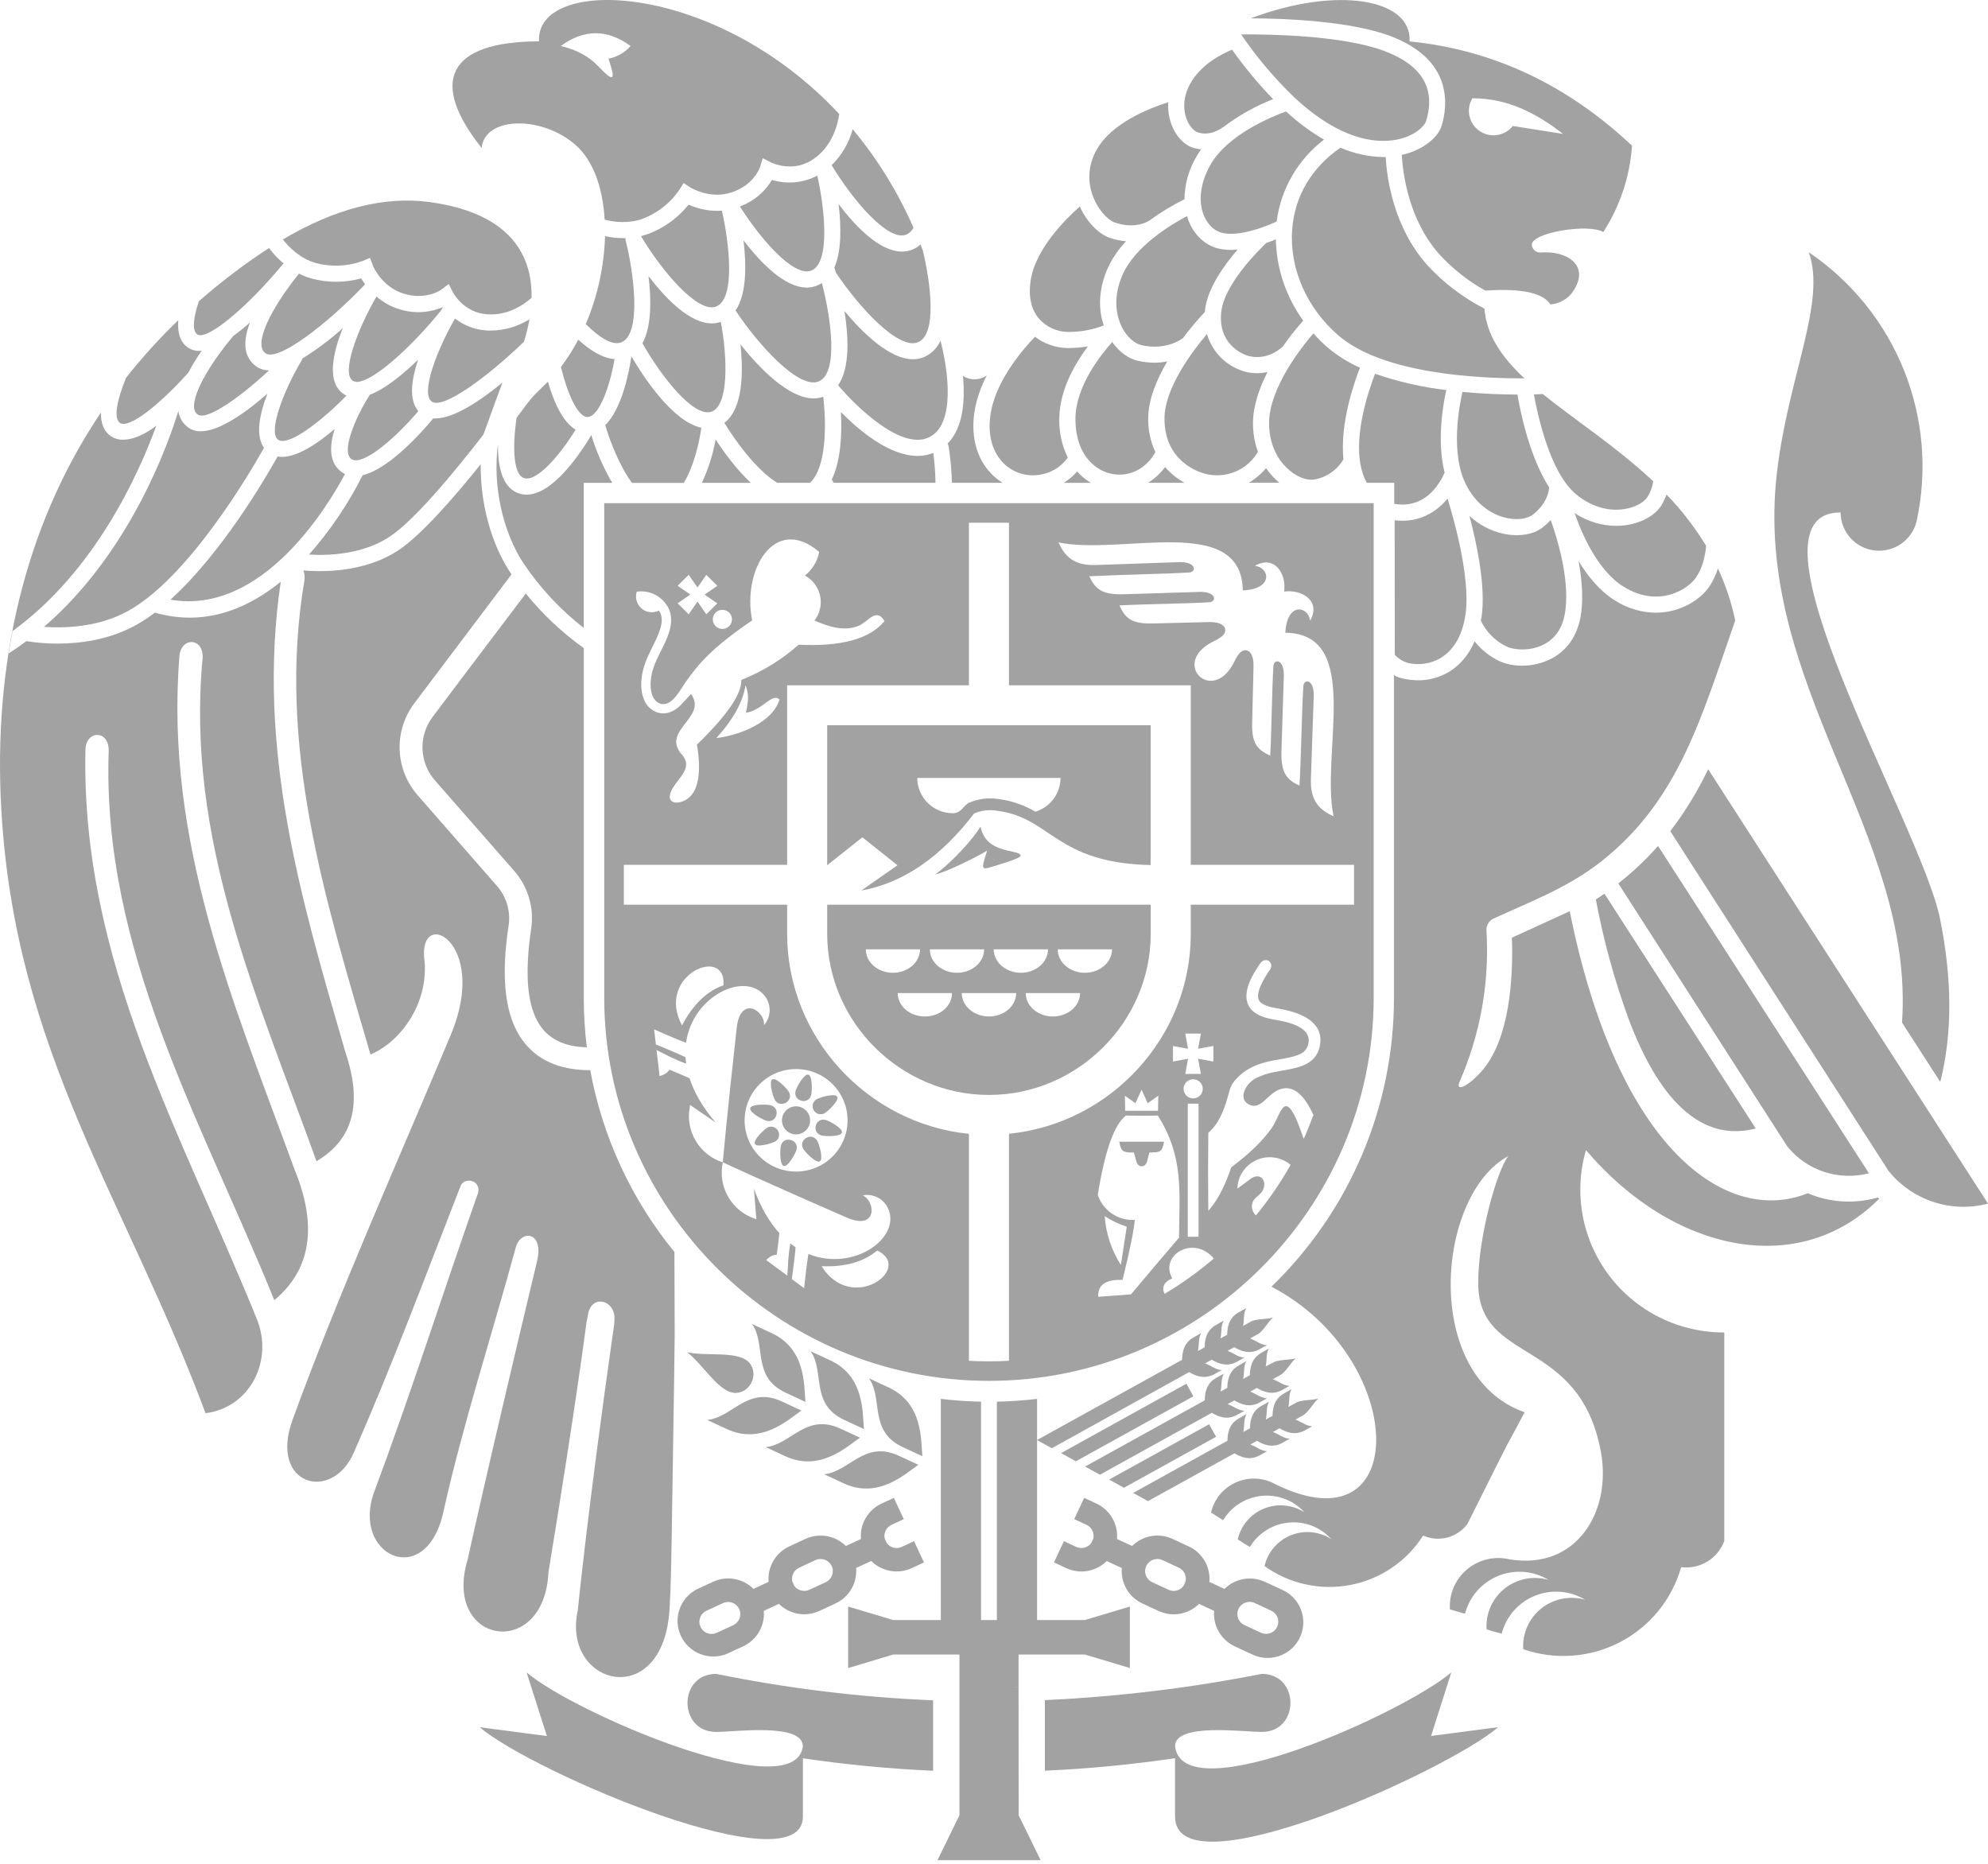
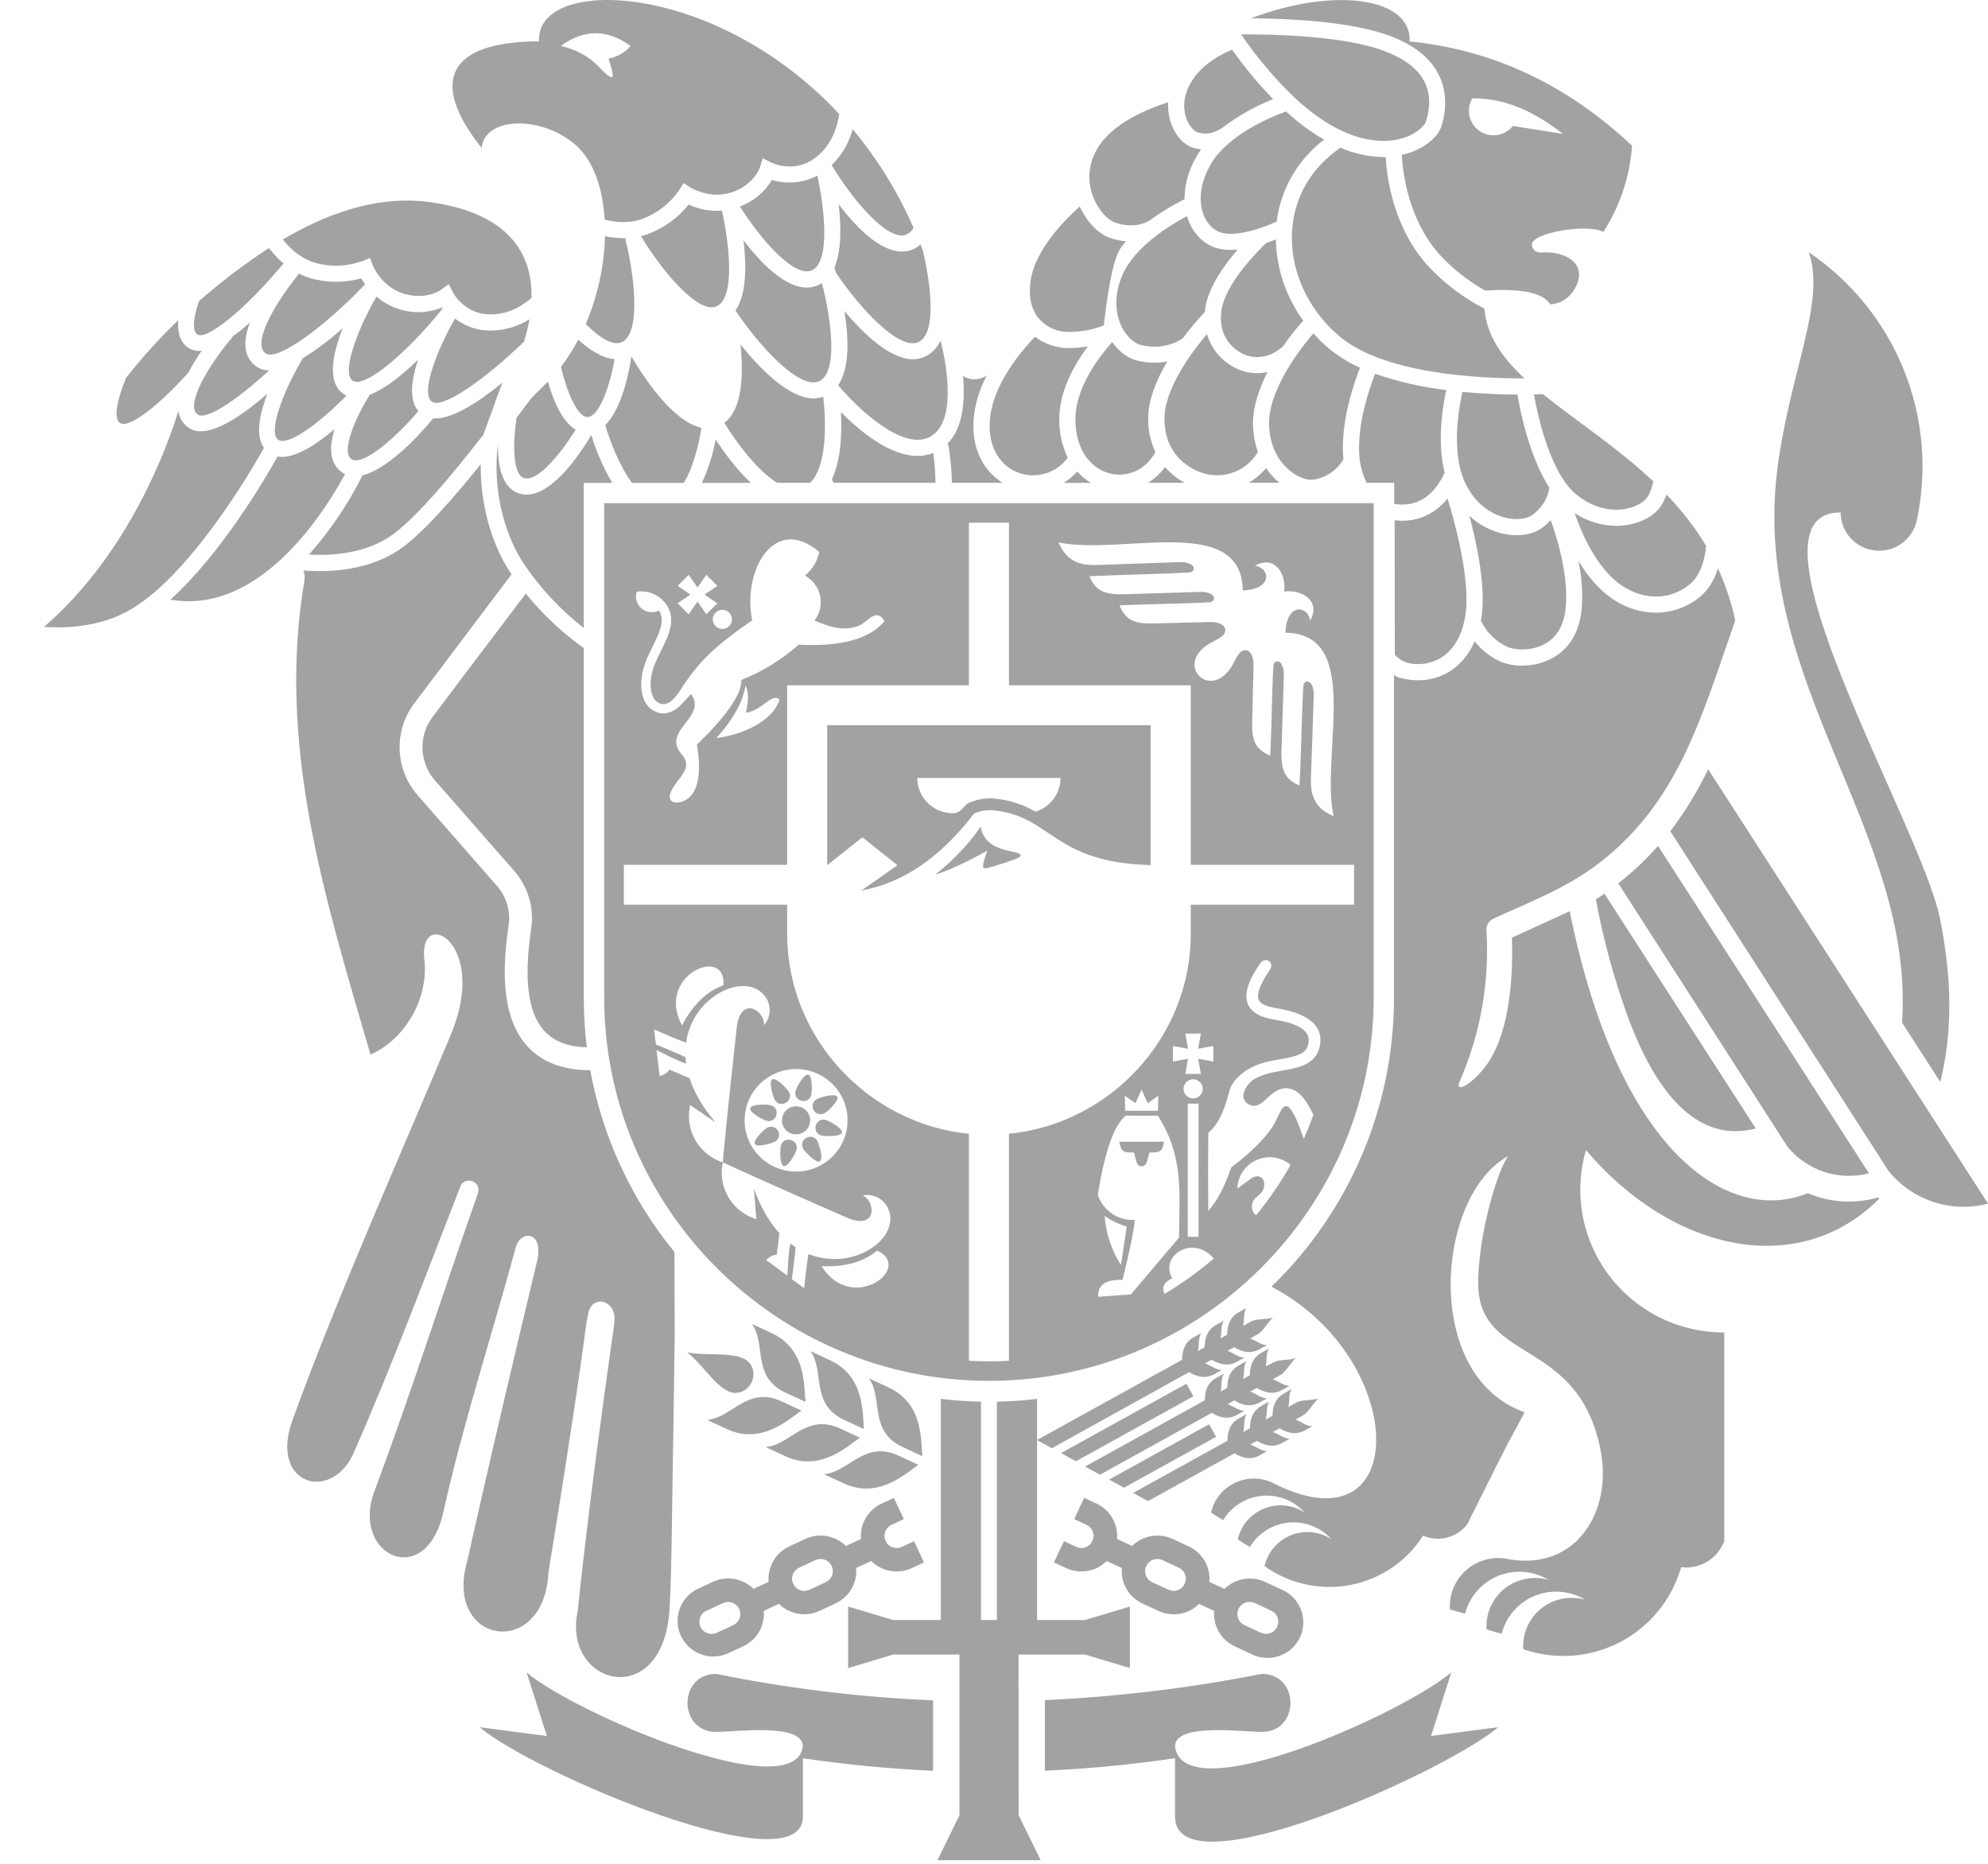
<svg xmlns="http://www.w3.org/2000/svg" width="96" height="90" viewBox="0 0 96 90" fill="none">
  <g id="Logo">
    <path id="Vector" d="M5.797 20.425C6.248 20.721 7.771 19.473 9.094 17.995C9.288 17.628 9.505 17.272 9.743 16.931C9.701 16.931 9.66 16.945 9.619 16.945C9.435 16.949 9.253 16.898 9.098 16.798C8.681 16.525 8.566 16.037 8.608 15.47C8.614 15.465 8.617 15.459 8.619 15.451C7.697 16.338 6.838 17.287 6.048 18.292C6.059 18.288 6.068 18.281 6.076 18.272C5.65 19.312 5.47 20.21 5.797 20.425Z" fill="#A3A2A2" />
    <path id="Vector_2" d="M11.239 16.243C11.231 16.261 11.221 16.279 11.209 16.296C10.442 17.186 9.268 18.903 9.377 19.721C9.382 19.781 9.4 19.84 9.431 19.892C9.462 19.944 9.505 19.988 9.555 20.022C9.985 20.31 11.536 19.236 12.995 17.884C12.784 17.887 12.578 17.827 12.402 17.713C12.252 17.613 12.126 17.482 12.033 17.328C11.94 17.175 11.881 17.003 11.861 16.825C11.812 16.451 11.902 16.017 12.069 15.572C11.804 15.81 11.527 16.034 11.239 16.243Z" fill="#A3A2A2" />
    <path id="Vector_3" d="M8.612 19.847C8.138 21.404 6.284 26.688 2.124 30.271C3.095 30.339 4.713 30.299 6.14 29.527C9.088 27.934 12.088 22.801 12.748 21.627C12.319 21.026 12.54 19.975 12.913 19.011C11.871 19.92 10.601 20.826 9.694 20.826C9.49 20.832 9.29 20.775 9.12 20.664C8.982 20.572 8.866 20.451 8.778 20.31C8.69 20.169 8.634 20.012 8.612 19.847Z" fill="#A3A2A2" />
    <path id="Vector_4" d="M9.531 16.151C9.992 16.453 11.923 14.861 13.691 12.721C13.43 12.502 13.197 12.254 12.995 11.981C12.995 11.981 12.995 11.981 12.995 11.975C12.802 12.099 12.607 12.228 12.412 12.363C11.418 13.045 10.466 13.787 9.562 14.583C9.575 14.578 9.587 14.57 9.598 14.561C9.335 15.348 9.266 15.976 9.531 16.151Z" fill="#A3A2A2" />
    <path id="Vector_5" d="M16.659 22.89C16.619 22.872 16.581 22.851 16.544 22.827C15.866 22.38 15.903 21.532 16.161 20.714C15.327 21.427 14.368 22.063 13.606 22.063C13.539 22.063 13.472 22.056 13.405 22.044C12.813 23.104 10.695 26.73 8.228 28.957C12.643 29.726 15.817 24.472 16.659 22.89Z" fill="#A3A2A2" />
    <path id="Vector_6" d="M14.605 17.31C14.598 17.33 14.59 17.348 14.581 17.366C14.578 17.377 14.575 17.388 14.57 17.398C13.621 18.99 12.941 20.913 13.439 21.239C13.906 21.55 15.404 20.455 16.731 19.104C16.686 19.084 16.644 19.06 16.604 19.033C15.762 18.478 16.063 17.076 16.552 15.844C15.949 16.39 15.297 16.881 14.605 17.31Z" fill="#A3A2A2" />
-     <path id="Vector_7" d="M14.219 56.461C11.274 48.403 7.955 40.685 8.662 31.714C8.717 30.746 9.844 30.768 9.784 31.778C8.962 40.496 12.408 48.11 15.283 56.072C17.047 55.034 17.521 53.303 16.685 50.828C14.526 43.384 12.37 36.154 13.558 28.09C12.329 29.087 10.848 29.826 9.161 29.826C8.592 29.823 8.027 29.741 7.481 29.582C7.175 29.816 6.852 30.027 6.515 30.212C5.227 30.909 3.831 31.078 2.779 31.078C2.275 31.079 1.772 31.039 1.275 30.959C1 31.167 0.713 31.364 0.418 31.553C0.475 31.192 0.538 30.831 0.608 30.471C4.596 27.584 6.711 22.858 7.547 20.558C7.026 20.953 6.469 21.233 5.925 21.233C5.728 21.236 5.535 21.181 5.37 21.074C5.003 20.832 4.87 20.42 4.872 19.932C4.877 19.925 4.879 19.917 4.88 19.908C1.093 25.541 -0.323 32.232 0.061 39.058C0.719 50.786 6.05 57.849 9.926 68.243C12.107 67.96 13.229 65.658 12.385 63.65C8.708 54.589 3.917 46.399 4.125 36.232C4.125 35.263 5.25 35.22 5.25 36.232C4.902 45.915 9.731 54.125 13.247 62.783C15.02 61.303 15.345 59.196 14.219 56.461Z" fill="#A3A2A2" />
    <path id="Vector_8" d="M15.028 13.445C14.824 13.387 14.626 13.309 14.437 13.213C13.614 14.22 12.52 15.889 12.632 16.72C12.637 16.789 12.658 16.857 12.694 16.917C12.729 16.977 12.777 17.028 12.835 17.067C13.43 17.464 15.792 15.662 17.629 13.729C17.555 13.625 17.492 13.528 17.442 13.443C16.652 13.661 15.818 13.662 15.028 13.445Z" fill="#A3A2A2" />
    <path id="Vector_9" d="M17.86 19.061C17.143 20.182 16.458 21.835 16.977 22.174C17.048 22.218 17.132 22.236 17.215 22.226C17.229 22.225 17.242 22.225 17.255 22.226C17.911 22.144 19.169 21.069 20.2 19.851C19.732 19.303 19.868 18.327 20.189 17.369C19.451 18.086 18.61 18.773 17.86 19.061Z" fill="#A3A2A2" />
    <path id="Vector_10" d="M19.263 14.924C18.863 14.8 18.495 14.594 18.18 14.319C17.306 15.821 16.451 18.004 17.039 18.391C17.098 18.42 17.162 18.437 17.228 18.441C17.293 18.445 17.359 18.435 17.421 18.413C17.461 18.393 17.505 18.38 17.549 18.374C18.431 18.049 20.014 16.574 21.277 15.018C21.277 15.018 21.285 15.018 21.286 15.009L21.39 14.827C20.717 15.118 19.96 15.153 19.263 14.924Z" fill="#A3A2A2" />
    <path id="Vector_11" d="M18.802 25.925C19.984 25.155 21.886 22.869 23.341 20.991C24.266 18.472 23.729 19.895 24.266 18.472C23.156 19.381 21.905 20.207 21.012 20.207C20.981 20.207 20.952 20.207 20.922 20.202C20.384 20.852 18.805 22.639 17.511 22.948C16.817 24.331 15.947 25.619 14.922 26.78C15.868 26.836 17.502 26.777 18.802 25.925Z" fill="#A3A2A2" />
    <path id="Vector_12" d="M23.474 15.955C22.926 15.919 22.403 15.718 21.972 15.38C21.11 16.88 20.28 19.012 20.862 19.4C21.401 19.755 23.468 18.268 25.3 16.504C25.412 16.148 25.502 15.786 25.568 15.418C25.008 15.769 24.362 15.957 23.701 15.961C23.625 15.961 23.549 15.961 23.474 15.955Z" fill="#A3A2A2" />
    <path id="Vector_13" d="M15.245 12.7C15.986 12.899 16.771 12.868 17.494 12.609L17.867 12.455L18.009 12.829C18.009 12.838 18.426 13.851 19.492 14.179C20.578 14.515 21.291 13.997 21.298 13.992L21.668 13.717L21.877 14.126C21.896 14.164 22.406 15.103 23.525 15.177C24.502 15.245 25.254 14.747 25.668 14.383C25.716 12.081 24.379 10.255 20.753 9.759C18.565 9.46 16.198 10.063 13.65 11.567H13.661C13.934 11.915 14.471 12.478 15.245 12.7Z" fill="#A3A2A2" />
    <path id="Vector_14" d="M24.943 20.177C24.759 21.449 24.758 22.857 25.278 23.076C25.897 23.336 27.072 21.935 27.797 20.747C27.139 20.357 26.714 19.324 26.459 18.429C25.54 19.355 25.866 18.939 24.943 20.177Z" fill="#A3A2A2" />
    <path id="Vector_15" d="M25.494 46.35C25.436 47.406 25.494 48.788 26.18 49.657C26.712 50.333 27.52 50.553 28.337 50.573C28.241 49.788 28.192 48.997 28.191 48.206V31.297C27.142 30.548 26.2 29.661 25.39 28.661C24.393 29.975 23.398 31.292 22.403 32.611L22.371 32.653L20.903 34.603C20.558 35.053 20.381 35.607 20.402 36.172C20.423 36.737 20.64 37.277 21.016 37.7C22.28 39.142 23.542 40.583 24.804 42.023C25.148 42.407 25.401 42.861 25.547 43.355C25.693 43.847 25.726 44.367 25.646 44.874C25.575 45.364 25.517 45.853 25.494 46.35Z" fill="#A3A2A2" />
    <path id="Vector_16" d="M27.081 17.727L27.087 17.719C27.37 18.9 27.869 20.127 28.364 20.135H28.37C28.937 20.135 29.458 18.616 29.678 17.34C29.093 17.298 28.488 16.916 27.928 16.406C27.929 16.401 27.929 16.396 27.928 16.392C27.685 16.86 27.402 17.307 27.081 17.727Z" fill="#A3A2A2" />
    <path id="Vector_17" d="M28.554 21.007C28.087 21.798 26.732 23.885 25.427 23.885C25.271 23.885 25.117 23.854 24.974 23.794C24.227 23.483 24.036 22.469 24.046 21.447C23.779 23.467 24.285 25.689 25.278 27.199C26.076 28.388 27.058 29.442 28.189 30.323V23.316H29.564C29.138 22.588 28.799 21.813 28.554 21.007Z" fill="#A3A2A2" />
    <path id="Vector_18" d="M30.207 11.624C30.204 11.598 30.204 11.571 30.207 11.545C30.207 11.53 30.207 11.514 30.207 11.499C30.171 11.499 30.131 11.499 30.094 11.499C29.801 11.498 29.509 11.467 29.223 11.405C29.222 11.398 29.221 11.391 29.217 11.385C29.177 12.857 28.859 14.31 28.279 15.665C28.284 15.662 28.288 15.658 28.291 15.652C28.934 16.294 29.561 16.698 29.995 16.534C31.015 16.149 30.587 13.072 30.219 11.643C30.214 11.637 30.21 11.631 30.207 11.624Z" fill="#A3A2A2" />
    <path id="Vector_19" d="M26.484 75.929C27.846 67.626 28.316 63.889 28.316 63.889C28.353 63.715 28.377 63.558 28.405 63.425C28.596 62.512 29.651 62.765 29.673 63.624C29.674 63.852 29.652 64.08 29.608 64.305C28.358 73.087 27.902 77.76 27.902 77.76C27.096 81.413 32.059 82.698 32.335 77.656C32.392 76.612 32.413 75.606 32.431 74.56C32.535 68.31 32.581 64.484 32.581 64.484L32.568 60.456C30.491 57.918 29.093 54.898 28.503 51.678C27.285 51.678 26.106 51.349 25.312 50.339C24.147 48.857 24.297 46.493 24.556 44.723C24.613 44.372 24.591 44.012 24.49 43.671C24.389 43.329 24.212 43.015 23.972 42.751L20.186 38.421C19.643 37.809 19.329 37.028 19.299 36.212C19.269 35.395 19.524 34.594 20.02 33.944L24.703 27.734C24.677 27.698 24.651 27.662 24.628 27.624C23.719 26.244 23.191 24.314 23.214 22.417C21.859 24.105 20.296 25.879 19.23 26.578C17.979 27.398 16.495 27.579 15.43 27.579C15.131 27.579 14.871 27.565 14.655 27.546H14.649C14.71 27.701 14.727 27.869 14.7 28.033C13.353 35.984 15.697 43.401 17.89 50.921C18.913 50.494 19.889 49.446 20.305 48.136C20.481 47.587 20.549 47.01 20.505 46.437C20.103 43.685 23.683 45.426 21.761 49.989C19.191 56.131 16.409 62.31 14.128 68.557C12.975 71.72 16.014 72.571 17.075 70.165C18.935 65.945 20.534 61.636 22.214 57.34C22.352 56.787 23.261 56.965 23.081 57.618C21.413 62.347 19.827 67.339 18.078 72.019C16.922 75.106 20.566 76.838 21.413 73.002C22.322 68.88 23.779 64.388 24.906 60.236C25.143 59.364 26.282 59.447 25.933 60.904C23.514 71.013 22.585 75.299 22.585 75.299C21.338 79.416 26.282 80.206 26.484 75.929Z" fill="#A3A2A2" />
    <path id="Vector_20" d="M29.227 20.529C29.424 21.211 29.892 22.47 30.518 23.32H33.019C33.511 22.514 33.773 21.342 33.867 20.656C32.487 20.357 31.093 18.238 30.49 17.211C30.392 17.876 30.055 19.718 29.227 20.529Z" fill="#A3A2A2" />
-     <path id="Vector_21" d="M34.353 19.881C35.197 19.594 35.135 17.294 34.808 15.541C34.668 15.589 34.522 15.615 34.374 15.616C33.301 15.616 32.145 14.414 31.316 13.332C31.451 14.433 31.475 15.753 31.023 16.576C31.924 18.171 33.491 20.171 34.353 19.881Z" fill="#A3A2A2" />
    <path id="Vector_22" d="M33.252 9.882C32.741 10.521 32.066 11.01 31.298 11.298C31.185 11.338 31.07 11.373 30.953 11.402C31.927 13.035 33.677 15.145 34.576 14.804C35.537 14.441 35.209 11.69 34.861 10.174C34.309 10.21 33.756 10.11 33.252 9.882Z" fill="#A3A2A2" />
    <path id="Vector_23" d="M34.559 21.221C34.427 21.945 34.204 22.649 33.894 23.316H36.258C35.543 22.649 34.941 21.81 34.559 21.221Z" fill="#A3A2A2" />
    <path id="Vector_24" d="M33.183 65.299C33.982 65.909 34.746 67.319 35.569 67.26C36.237 67.214 36.62 66.398 36.226 65.858C35.74 65.19 34.167 65.515 33.183 65.299Z" fill="#A3A2A2" />
    <path id="Vector_25" d="M34.148 68.566L35.096 69.006C36.754 69.777 38.036 68.576 38.701 68.113L37.753 67.673C36.094 66.903 35.361 68.46 34.148 68.566Z" fill="#A3A2A2" />
    <path id="Vector_26" d="M37.263 64.374L36.316 63.934C37.015 64.926 36.287 66.488 37.946 67.255C38.259 67.401 38.579 67.547 38.894 67.695C38.823 66.893 38.922 65.144 37.263 64.374Z" fill="#A3A2A2" />
    <path id="Vector_27" d="M39.17 13.068C40.123 12.707 39.811 9.998 39.467 8.479C39.134 8.656 38.769 8.765 38.393 8.801C38.018 8.836 37.639 8.798 37.278 8.687C36.927 9.279 36.38 9.733 35.73 9.969C36.727 11.548 38.32 13.387 39.17 13.068Z" fill="#A3A2A2" />
    <path id="Vector_28" d="M39.54 18.415C40.514 18 40.115 15.291 39.689 13.668C39.612 13.719 39.529 13.761 39.442 13.796C39.289 13.855 39.126 13.886 38.962 13.887C37.888 13.887 36.73 12.685 35.902 11.604C36.046 12.772 36.064 14.189 35.519 14.995C36.636 16.676 38.592 18.825 39.54 18.415Z" fill="#A3A2A2" />
    <path id="Vector_29" d="M34.978 20.417C35.482 21.247 36.519 22.701 37.534 23.315H39.118C39.938 22.532 39.898 20.399 39.755 19.158C39.609 19.21 39.455 19.238 39.3 19.239C38.075 19.239 36.668 17.772 35.756 16.629C35.901 17.994 35.878 19.746 34.978 20.417Z" fill="#A3A2A2" />
    <path id="Vector_30" d="M27.814 7.018C28.66 7.769 29.114 9.094 29.199 10.617C29.2 10.614 29.2 10.61 29.199 10.607C29.636 10.72 30.332 10.814 31.028 10.566C31.747 10.294 32.364 9.81 32.8 9.179L33.008 8.84L33.343 9.057C33.352 9.057 34.281 9.642 35.34 9.287C36.417 8.924 36.695 8.088 36.695 8.08L36.832 7.641L37.243 7.848C37.282 7.868 38.248 8.331 39.197 7.738C40.224 7.097 40.467 5.936 40.525 5.507C34.516 -0.955 25.852 -1.177 26.03 1.997C21.623 2.005 20.704 3.942 23.259 7.145C23.405 5.61 26.183 5.565 27.814 7.018ZM30.45 2.221C30.174 2.539 29.798 2.755 29.384 2.834C29.737 3.895 29.668 4.018 28.873 3.183C28.427 2.716 27.83 2.396 27.081 2.221C28.204 1.399 29.327 1.399 30.45 2.221Z" fill="#A3A2A2" />
    <path id="Vector_31" d="M37.919 70.317C39.579 71.087 40.86 69.887 41.526 69.423L40.578 68.984C38.918 68.213 38.181 69.772 36.974 69.877C37.285 70.024 37.606 70.171 37.919 70.317Z" fill="#A3A2A2" />
    <path id="Vector_32" d="M40.772 68.568L41.719 69.007C41.649 68.203 41.747 66.454 40.088 65.686L39.142 65.247C39.839 66.236 39.112 67.798 40.772 68.568Z" fill="#A3A2A2" />
    <path id="Vector_33" d="M43.756 11.333C43.91 11.266 44.037 11.147 44.113 10.997C43.364 9.281 42.375 7.679 41.175 6.238C40.998 6.897 40.648 7.496 40.161 7.976C41.137 9.602 42.861 11.673 43.756 11.333Z" fill="#A3A2A2" />
    <path id="Vector_34" d="M40.739 71.628C42.398 72.398 43.68 71.198 44.345 70.734L43.398 70.294C41.74 69.524 41.001 71.082 39.793 71.188L40.739 71.628Z" fill="#A3A2A2" />
    <path id="Vector_35" d="M43.593 69.879L44.54 70.318C44.469 69.513 44.568 67.764 42.909 66.997L41.963 66.557C42.66 67.544 41.935 69.108 43.593 69.879Z" fill="#A3A2A2" />
    <path id="Vector_36" d="M43.553 12.148C42.48 12.148 41.324 10.946 40.496 9.859C40.62 10.887 40.65 12.105 40.288 12.932C40.296 12.945 40.303 12.958 40.309 12.971C40.321 13.012 40.343 13.083 40.369 13.171C41.49 14.848 43.399 16.926 44.336 16.524C45.246 16.132 44.955 13.741 44.566 12.104C44.529 12.001 44.49 11.904 44.452 11.804C44.208 12.028 43.888 12.15 43.556 12.148H43.553Z" fill="#A3A2A2" />
    <path id="Vector_37" d="M44.024 75.724L44.618 75.447L44.138 74.421L43.546 74.698C43.423 74.754 43.285 74.767 43.155 74.734C43.024 74.702 42.908 74.626 42.826 74.519L42.722 74.296C42.692 74.165 42.708 74.028 42.767 73.908C42.826 73.787 42.925 73.69 43.047 73.633L43.644 73.357L43.163 72.331L42.566 72.607C42.246 72.757 41.979 73.001 41.802 73.307C41.625 73.612 41.546 73.965 41.576 74.316L40.847 74.653C40.596 74.404 40.274 74.238 39.925 74.177C39.576 74.115 39.216 74.162 38.895 74.311L38.106 74.676C37.785 74.826 37.519 75.071 37.342 75.376C37.165 75.682 37.086 76.034 37.116 76.385L36.386 76.724C36.135 76.475 35.813 76.309 35.465 76.247C35.116 76.186 34.757 76.232 34.435 76.38L33.645 76.747C33.251 76.952 32.952 77.3 32.81 77.72C32.667 78.139 32.693 78.597 32.881 78.998C33.069 79.399 33.405 79.712 33.819 79.873C34.233 80.034 34.693 80.029 35.104 79.86L35.893 79.494C36.214 79.344 36.48 79.1 36.657 78.794C36.834 78.489 36.913 78.137 36.883 77.786L37.613 77.447C37.864 77.696 38.185 77.862 38.534 77.924C38.882 77.985 39.242 77.939 39.563 77.791L40.352 77.424C40.672 77.275 40.939 77.03 41.116 76.725C41.293 76.419 41.372 76.067 41.342 75.715L42.071 75.378C42.322 75.627 42.644 75.794 42.993 75.856C43.343 75.918 43.702 75.872 44.024 75.724ZM35.417 78.472L34.628 78.838C34.557 78.873 34.48 78.894 34.402 78.899C34.323 78.905 34.244 78.894 34.169 78.868C34.094 78.842 34.026 78.802 33.967 78.749C33.909 78.696 33.861 78.632 33.828 78.561C33.795 78.49 33.776 78.412 33.773 78.334C33.771 78.255 33.784 78.177 33.812 78.103C33.84 78.03 33.883 77.963 33.938 77.906C33.992 77.849 34.058 77.804 34.131 77.773L34.919 77.407C35.06 77.344 35.221 77.338 35.366 77.392C35.511 77.446 35.629 77.555 35.695 77.695C35.76 77.835 35.768 77.995 35.716 78.14C35.664 78.285 35.556 78.404 35.417 78.472ZM39.875 76.401L39.086 76.767C38.963 76.824 38.825 76.837 38.694 76.805C38.563 76.773 38.447 76.697 38.365 76.59L38.261 76.366C38.232 76.235 38.248 76.098 38.307 75.978C38.366 75.858 38.465 75.761 38.586 75.704L39.375 75.336C39.445 75.303 39.521 75.285 39.599 75.281C39.676 75.278 39.754 75.29 39.827 75.316C39.899 75.342 39.966 75.383 40.023 75.435C40.081 75.487 40.127 75.55 40.16 75.62C40.193 75.689 40.212 75.765 40.215 75.842C40.218 75.919 40.207 75.996 40.18 76.069C40.154 76.142 40.113 76.208 40.061 76.265C40.009 76.322 39.946 76.368 39.875 76.401Z" fill="#A3A2A2" />
    <path id="Vector_38" d="M34.583 83.632C35.508 83.632 38.74 83.185 38.769 84.312C38.437 87.303 27.758 82.739 25.429 80.758L26.409 83.83L23.163 83.404C25.76 85.609 38.772 91.139 38.772 87.718V84.904C40.856 85.212 42.953 85.413 45.058 85.507V82.106C41.537 81.959 38.034 81.532 34.583 80.829C32.738 80.829 32.738 83.632 34.583 83.632Z" fill="#A3A2A2" />
    <path id="Vector_39" d="M40.176 23.169C40.199 23.213 40.23 23.264 40.261 23.315H45.174C45.167 22.833 45.133 22.351 45.069 21.872C44.829 21.968 44.572 22.016 44.314 22.016C42.959 22.016 41.517 20.817 40.607 19.898C40.662 20.886 40.62 22.201 40.168 23.155C40.17 23.16 40.173 23.165 40.176 23.169Z" fill="#A3A2A2" />
    <path id="Vector_40" d="M44.091 17.348C42.965 17.348 41.684 16.103 40.777 15.019C40.979 16.265 41.05 17.764 40.473 18.605C41.376 19.672 43.532 21.759 44.864 21.117C46.17 20.487 45.776 17.826 45.415 16.446C45.265 16.796 44.989 17.078 44.64 17.235C44.467 17.31 44.28 17.348 44.091 17.348Z" fill="#A3A2A2" />
    <path id="Vector_41" d="M45.757 21.421C45.783 21.464 45.801 21.511 45.809 21.56C45.901 22.141 45.955 22.727 45.968 23.314H48.418C48.218 23.192 48.035 23.045 47.871 22.878C47.127 22.107 46.848 20.981 47.087 19.709C47.199 19.163 47.387 18.635 47.646 18.14V18.134C47.478 18.25 47.28 18.313 47.076 18.317C46.872 18.32 46.672 18.264 46.5 18.154C46.611 19.324 46.518 20.655 45.757 21.421Z" fill="#A3A2A2" />
    <path id="Vector_42" d="M50.19 22.927C50.463 22.89 50.726 22.797 50.962 22.654C51.198 22.511 51.402 22.322 51.562 22.097C51.268 21.492 51.128 20.825 51.155 20.153C51.178 18.83 51.901 17.575 52.531 16.728C52.206 16.781 51.878 16.807 51.548 16.807C50.98 16.796 50.43 16.605 49.978 16.262C49.437 16.823 48.154 18.291 47.858 19.855C47.666 20.873 47.872 21.758 48.438 22.346C48.661 22.576 48.937 22.749 49.242 22.85C49.547 22.952 49.872 22.978 50.19 22.927Z" fill="#A3A2A2" />
    <path id="Vector_43" d="M51.366 23.316H52.681C52.485 23.2 52.303 23.06 52.141 22.9C52.101 22.86 52.058 22.813 52.017 22.768C51.829 22.982 51.609 23.167 51.366 23.316Z" fill="#A3A2A2" />
-     <path id="Vector_44" d="M51.547 16.028C52.146 16.038 52.742 15.932 53.301 15.716C53.092 15.107 52.978 14.177 53.457 13.03C53.68 12.521 53.991 12.054 54.375 11.651C54.103 11.629 53.835 11.571 53.578 11.48C53.026 11.287 52.472 10.694 52.142 9.973C51.485 10.553 49.99 12.021 49.767 13.561C49.656 14.337 49.797 14.957 50.184 15.402C50.356 15.594 50.566 15.748 50.8 15.856C51.035 15.963 51.288 16.022 51.547 16.028Z" fill="#A3A2A2" />
+     <path id="Vector_44" d="M51.547 16.028C52.146 16.038 52.742 15.932 53.301 15.716C53.68 12.521 53.991 12.054 54.375 11.651C54.103 11.629 53.835 11.571 53.578 11.48C53.026 11.287 52.472 10.694 52.142 9.973C51.485 10.553 49.99 12.021 49.767 13.561C49.656 14.337 49.797 14.957 50.184 15.402C50.356 15.594 50.566 15.748 50.8 15.856C51.035 15.963 51.288 16.022 51.547 16.028Z" fill="#A3A2A2" />
    <path id="Vector_45" d="M49.186 81.471H48.972L49.186 81.466V79.895H52.387L54.562 80.546V77.578L52.387 78.228H50.08V67.549C49.44 67.626 48.793 67.671 48.139 67.685V78.228H47.374V67.685C46.718 67.671 46.071 67.626 45.432 67.549V78.228H43.13L40.956 77.578V80.549L43.13 79.895H46.331V87.658L45.271 89.825H50.252L49.191 87.658L49.186 81.471Z" fill="#A3A2A2" />
    <path id="Vector_46" d="M51.934 20.166C51.915 21.332 52.334 21.997 52.691 22.345C52.873 22.53 53.09 22.676 53.331 22.775C53.571 22.874 53.829 22.923 54.088 22.92C55.273 22.89 55.769 21.869 55.774 21.859C55.779 21.848 55.787 21.843 55.794 21.833C55.549 21.306 55.431 20.73 55.447 20.15C55.463 19.255 55.871 18.297 56.368 17.452C56.165 17.492 55.958 17.513 55.751 17.514C55.479 17.514 55.208 17.482 54.943 17.42C54.48 17.316 54.038 16.982 53.708 16.516C53.145 17.148 51.96 18.645 51.934 20.166Z" fill="#A3A2A2" />
    <path id="Vector_47" d="M56.26 22.553C56.037 22.858 55.757 23.117 55.434 23.315H57.205C56.847 23.119 56.527 22.861 56.26 22.553Z" fill="#A3A2A2" />
    <path id="Vector_48" d="M57.629 67.424L57.291 66.817L51.239 70.167L51.954 70.563L57.629 67.424Z" fill="#A3A2A2" />
    <path id="Vector_49" d="M53.838 10.745C54.805 11.085 55.442 10.687 55.468 10.67C55.477 10.665 55.487 10.661 55.496 10.658C56.032 10.263 56.602 9.915 57.199 9.62C57.206 8.906 57.4 8.205 57.761 7.588C57.834 7.458 57.915 7.333 58.002 7.211C57.855 7.198 57.711 7.167 57.571 7.12C57.154 6.973 56.777 6.561 56.572 6.019C56.444 5.673 56.391 5.305 56.414 4.938C55.508 5.222 53.681 5.935 52.964 7.221C52.764 7.562 52.644 7.943 52.613 8.337C52.581 8.73 52.64 9.126 52.785 9.494C53.038 10.16 53.507 10.629 53.838 10.745Z" fill="#A3A2A2" />
    <path id="Vector_50" d="M58.725 69.38L58.387 68.775L53.559 71.446L54.275 71.841L58.725 69.38Z" fill="#A3A2A2" />
    <path id="Vector_51" d="M57.408 10.692C57.375 10.607 57.347 10.521 57.323 10.434C56.538 10.849 54.773 11.905 54.181 13.328C53.685 14.518 53.972 15.393 54.181 15.809C54.412 16.257 54.772 16.585 55.119 16.666C56.328 16.948 57.104 16.341 57.111 16.335H57.119C57.449 15.89 57.805 15.464 58.185 15.06C58.185 15.027 58.185 14.996 58.191 14.963C58.31 13.925 59.106 12.811 59.766 12.05C59.653 12.06 59.542 12.067 59.431 12.067C59.199 12.07 58.968 12.04 58.745 11.978C58.159 11.802 57.671 11.335 57.408 10.692Z" fill="#A3A2A2" />
    <path id="Vector_52" d="M57.83 6.387C58.473 6.612 59.048 6.148 59.054 6.144H59.063C59.802 5.583 60.614 5.127 61.478 4.787C60.758 4.043 60.096 3.245 59.498 2.4C59.023 2.591 58.008 3.091 57.486 4.023C57.05 4.801 57.184 5.44 57.301 5.752C57.439 6.109 57.667 6.33 57.83 6.387Z" fill="#A3A2A2" />
    <path id="Vector_53" d="M60.745 21.819C60.586 21.379 60.506 20.915 60.506 20.448C60.506 19.611 60.811 18.739 61.208 17.963C61.045 18 60.879 18.019 60.711 18.021C60.545 18.021 60.38 18.004 60.217 17.971C59.76 17.862 59.34 17.634 59 17.31C58.661 16.986 58.413 16.578 58.284 16.128C57.546 17.003 56.257 18.734 56.233 20.166C56.2 22.206 57.817 22.85 58.443 22.926C58.894 22.993 59.355 22.923 59.765 22.725C60.176 22.528 60.517 22.212 60.745 21.819Z" fill="#A3A2A2" />
    <path id="Vector_54" d="M57.423 66.256C57.723 66.435 58.152 66.623 58.638 66.359L59.003 66.157C58.71 66.152 58.471 65.933 58.189 65.836L58.512 65.657C58.813 65.836 59.241 66.024 59.727 65.761L60.093 65.553C59.8 65.553 59.56 65.328 59.277 65.231L59.6 65.053C59.901 65.232 60.329 65.42 60.816 65.157L61.182 64.954C60.888 64.949 60.65 64.73 60.367 64.633L60.722 64.436L60.76 64.415C61.011 64.261 61.229 63.837 61.473 63.623C61.131 63.726 60.594 63.668 60.352 63.849L60.026 64.029C60.094 63.738 60.031 63.418 60.183 63.167L59.819 63.368C59.331 63.637 59.267 64.103 59.26 64.453L58.936 64.631C59.006 64.34 58.942 64.02 59.095 63.769L58.728 63.977C58.243 64.245 58.177 64.71 58.172 65.06L57.847 65.24C57.917 64.948 57.853 64.628 58.005 64.376L57.639 64.579C57.155 64.847 57.089 65.313 57.083 65.663L50.076 69.537L50.793 69.933L57.423 66.256Z" fill="#A3A2A2" />
    <path id="Vector_55" d="M61.138 22.604C60.903 22.886 60.621 23.125 60.304 23.31H61.776C61.532 23.105 61.317 22.867 61.138 22.604Z" fill="#A3A2A2" />
    <path id="Vector_56" d="M61.121 65.981C61.188 65.689 61.121 65.369 61.278 65.117L60.913 65.325C60.427 65.594 60.361 66.06 60.355 66.409L60.031 66.588C60.1 66.296 60.037 65.977 60.188 65.725L59.823 65.933C59.337 66.202 59.273 66.667 59.267 67.016L58.941 67.195C59.011 66.904 58.948 66.584 59.1 66.332L58.734 66.535C58.247 66.804 58.183 67.269 58.178 67.62L52.398 70.816L53.114 71.212L58.517 68.222C58.817 68.403 59.247 68.591 59.731 68.326L60.097 68.124C59.803 68.119 59.565 67.9 59.282 67.803L59.605 67.624C59.907 67.803 60.335 67.991 60.821 67.727L61.185 67.52C60.892 67.52 60.655 67.296 60.37 67.199L60.693 67.021C60.995 67.2 61.423 67.388 61.91 67.124L62.274 66.922C61.983 66.917 61.744 66.698 61.462 66.6L61.815 66.404C61.828 66.398 61.842 66.39 61.854 66.382C62.105 66.229 62.323 65.806 62.567 65.591C62.225 65.694 61.688 65.636 61.447 65.816L61.121 65.981Z" fill="#A3A2A2" />
    <path id="Vector_57" d="M60.371 17.208C61.243 17.385 61.856 16.82 61.959 16.718C62.257 16.285 62.583 15.872 62.934 15.482C62.102 14.34 61.64 12.971 61.611 11.56C61.474 11.616 61.318 11.674 61.149 11.732C60.836 12.031 59.132 13.691 58.976 15.047C58.798 16.553 59.923 17.118 60.371 17.208Z" fill="#A3A2A2" />
    <path id="Vector_58" d="M57.409 74.676L56.621 74.31C56.3 74.162 55.94 74.115 55.591 74.176C55.242 74.237 54.92 74.404 54.669 74.653L53.94 74.316C53.97 73.964 53.891 73.612 53.714 73.306C53.537 73.001 53.27 72.756 52.95 72.606L52.353 72.33L51.874 73.356L52.469 73.633C52.591 73.69 52.69 73.787 52.749 73.907C52.808 74.028 52.825 74.165 52.795 74.296L52.691 74.519C52.61 74.626 52.494 74.702 52.363 74.734C52.233 74.767 52.094 74.754 51.972 74.698L51.378 74.42L50.895 75.447L51.492 75.724C51.813 75.872 52.172 75.919 52.521 75.857C52.87 75.796 53.192 75.629 53.443 75.38L54.172 75.718C54.142 76.069 54.22 76.422 54.397 76.727C54.574 77.033 54.841 77.277 55.162 77.427L55.951 77.793C56.273 77.942 56.632 77.988 56.98 77.927C57.329 77.865 57.65 77.699 57.901 77.45L58.631 77.788C58.601 78.14 58.68 78.492 58.857 78.797C59.034 79.102 59.3 79.346 59.621 79.497L60.41 79.863C60.617 79.971 60.843 80.036 61.076 80.054C61.309 80.072 61.542 80.043 61.764 79.968C61.985 79.894 62.188 79.775 62.362 79.621C62.536 79.466 62.676 79.277 62.775 79.066C62.874 78.856 62.929 78.627 62.936 78.395C62.944 78.163 62.904 77.931 62.819 77.715C62.735 77.498 62.607 77.301 62.443 77.135C62.28 76.969 62.085 76.838 61.869 76.749L61.081 76.383C60.759 76.235 60.4 76.189 60.051 76.25C59.703 76.311 59.381 76.478 59.13 76.727L58.4 76.388C58.431 76.036 58.352 75.683 58.175 75.377C57.998 75.071 57.73 74.826 57.409 74.676ZM57.251 76.365L57.147 76.59C57.065 76.697 56.949 76.772 56.819 76.805C56.688 76.837 56.55 76.824 56.428 76.767L55.638 76.401C55.496 76.335 55.386 76.215 55.333 76.069C55.279 75.922 55.286 75.761 55.352 75.62C55.419 75.478 55.538 75.369 55.686 75.316C55.833 75.263 55.995 75.27 56.137 75.336L56.926 75.703C57.047 75.76 57.146 75.857 57.205 75.977C57.264 76.098 57.28 76.235 57.251 76.365ZM59.806 77.691C59.873 77.55 59.992 77.441 60.139 77.387C60.286 77.334 60.448 77.341 60.59 77.406L61.379 77.773C61.45 77.805 61.515 77.85 61.568 77.907C61.621 77.964 61.663 78.031 61.69 78.104C61.718 78.177 61.73 78.254 61.727 78.332C61.724 78.41 61.705 78.486 61.672 78.557C61.639 78.627 61.593 78.691 61.535 78.743C61.477 78.796 61.409 78.836 61.336 78.862C61.262 78.888 61.184 78.9 61.106 78.895C61.028 78.891 60.951 78.871 60.881 78.838L60.091 78.471C59.949 78.405 59.84 78.286 59.787 78.139C59.733 77.993 59.74 77.832 59.806 77.691Z" fill="#A3A2A2" />
    <path id="Vector_59" d="M58.445 7.97C57.964 8.827 57.851 9.712 58.132 10.4C58.307 10.822 58.611 11.127 58.966 11.23C59.477 11.379 60.196 11.23 60.806 11.029C61.093 10.934 61.375 10.823 61.65 10.697C61.749 9.92 62.002 9.17 62.395 8.491C62.788 7.812 63.312 7.218 63.937 6.743C63.277 6.357 62.661 5.9 62.101 5.381C61.426 5.626 59.267 6.501 58.445 7.97Z" fill="#A3A2A2" />
    <path id="Vector_60" d="M62.951 68.325C63.2 68.171 63.42 67.749 63.663 67.533C63.322 67.637 62.784 67.579 62.544 67.758L62.216 67.94C62.284 67.647 62.216 67.328 62.375 67.076L62.009 67.284C61.522 67.553 61.457 68.017 61.45 68.368L61.127 68.547C61.195 68.255 61.133 67.936 61.285 67.684C61.163 67.751 61.042 67.819 60.919 67.886C60.433 68.154 60.367 68.621 60.361 68.97L60.037 69.149C60.107 68.858 60.043 68.537 60.196 68.286L59.831 68.489C59.344 68.757 59.278 69.222 59.273 69.572L54.719 72.091L55.436 72.487L59.613 70.177C59.913 70.356 60.343 70.545 60.827 70.276C60.949 70.209 61.072 70.142 61.192 70.075C60.899 70.069 60.66 69.85 60.378 69.753L60.701 69.574C61.003 69.754 61.431 69.942 61.916 69.678L62.281 69.471C61.988 69.471 61.752 69.246 61.467 69.15L61.79 68.97C62.091 69.151 62.52 69.339 63.005 69.074L63.37 68.872C63.078 68.867 62.84 68.647 62.557 68.55L62.911 68.354L62.951 68.325Z" fill="#A3A2A2" />
    <path id="Vector_61" d="M64.133 16.798C63.88 16.581 63.643 16.347 63.423 16.098C63.006 16.578 61.275 18.679 61.283 20.444C61.291 21.713 61.909 22.416 62.276 22.719C62.75 23.113 63.206 23.2 63.447 23.158C63.743 23.11 64.024 22.997 64.271 22.827C64.518 22.657 64.724 22.435 64.874 22.177C64.702 20.459 65.376 18.511 65.673 17.756C65.117 17.51 64.599 17.187 64.133 16.798Z" fill="#A3A2A2" />
    <path id="Vector_62" d="M47.763 41.896C48.04 41.818 49.036 41.519 49.222 41.39C49.344 41.308 49.307 41.221 48.978 41.146C48.056 40.963 47.519 40.718 47.349 39.914C47.025 40.459 46.024 41.602 45.16 42.225C45.708 42.122 47.358 41.278 47.668 41.074C47.424 41.853 47.359 42.013 47.763 41.896Z" fill="#A3A2A2" />
    <path id="Vector_63" d="M43.339 41.781L41.591 43.004C43.606 42.64 45.422 41.399 47.04 39.281C47.38 39.135 47.756 39.088 48.122 39.147C50.778 39.472 50.944 41.672 55.565 41.772V35.02H39.945V41.781L41.643 40.432L43.339 41.781ZM51.212 37.566C51.211 37.931 51.092 38.286 50.874 38.58C50.656 38.873 50.35 39.089 49.999 39.196C49.447 38.868 48.831 38.658 48.192 38.581C47.718 38.509 47.233 38.573 46.795 38.765C46.519 38.895 46.427 39.27 46.005 39.27C45.551 39.268 45.117 39.088 44.797 38.769C44.476 38.45 44.295 38.018 44.293 37.566H51.212Z" fill="#A3A2A2" />
-     <path id="Vector_64" d="M55.568 45.095V43.687H39.945V45.095C39.945 49.35 43.484 52.873 47.756 52.873C52.028 52.873 55.568 49.349 55.568 45.095ZM50.843 49.084C50.119 49.084 49.532 48.579 49.532 47.954H52.155C52.159 48.579 51.572 49.084 50.843 49.084ZM53.699 45.843C53.699 46.466 53.112 46.974 52.389 46.974C51.666 46.974 51.077 46.467 51.077 45.843H53.699ZM50.608 45.843C50.608 46.466 50.021 46.974 49.298 46.974C48.575 46.974 47.986 46.467 47.986 45.843H50.608ZM41.805 45.843H44.427C44.427 46.466 43.84 46.974 43.117 46.974C42.393 46.974 41.809 46.467 41.809 45.843H41.805ZM44.661 49.084C43.932 49.084 43.351 48.579 43.351 47.954H45.972C45.977 48.579 45.39 49.084 44.665 49.084H44.661ZM44.902 45.843H47.524C47.524 46.466 46.937 46.974 46.213 46.974C45.489 46.974 44.902 46.467 44.902 45.843ZM46.448 47.954H49.071C49.071 48.577 48.484 49.084 47.759 49.084C47.033 49.084 46.444 48.579 46.444 47.954H46.448Z" fill="#A3A2A2" />
    <path id="Vector_65" d="M36.228 53.51C36.171 53.718 36.839 54.075 37.016 54.121C37.514 54.255 37.716 53.506 37.216 53.372C37.04 53.326 36.282 53.302 36.228 53.51Z" fill="#A3A2A2" />
    <path id="Vector_66" d="M38.781 54.686C38.898 54.619 38.992 54.519 39.051 54.399C39.11 54.279 39.133 54.143 39.115 54.011C39.097 53.878 39.04 53.753 38.952 53.652C38.863 53.551 38.746 53.479 38.616 53.445C38.486 53.41 38.348 53.415 38.221 53.458C38.093 53.501 37.982 53.581 37.9 53.688C37.818 53.794 37.77 53.922 37.761 54.056C37.752 54.19 37.784 54.323 37.851 54.439C37.896 54.516 37.956 54.584 38.026 54.638C38.097 54.692 38.178 54.732 38.265 54.755C38.351 54.778 38.441 54.783 38.53 54.772C38.618 54.76 38.704 54.731 38.781 54.686Z" fill="#A3A2A2" />
    <path id="Vector_67" d="M38.092 52.722C38.001 52.564 37.481 52.015 37.296 52.122C37.112 52.229 37.326 52.952 37.417 53.11C37.676 53.556 38.352 53.168 38.092 52.722Z" fill="#A3A2A2" />
    <path id="Vector_68" d="M39.17 52.88C39.218 52.704 39.24 51.945 39.031 51.894C38.823 51.842 38.464 52.504 38.417 52.678C38.287 53.176 39.04 53.378 39.17 52.88Z" fill="#A3A2A2" />
    <path id="Vector_69" d="M66.335 48.179V24.298H29.178V48.179C29.178 58.357 37.536 66.68 47.756 66.68C57.976 66.68 66.335 58.357 66.335 48.179ZM53.032 62.62C53.006 62.043 53.398 61.771 54.208 61.805C54.561 60.37 54.757 59.404 54.798 58.907C54.409 58.93 54.022 58.824 53.699 58.606C53.376 58.388 53.135 58.07 53.012 57.701C53.347 55.594 53.798 54.317 54.367 53.869C54.882 53.883 55.396 53.883 55.911 53.869C57.171 55.861 56.953 57.536 56.934 59.766C56.473 60.301 55.7 61.213 54.614 62.503L53.032 62.62ZM53.344 58.723C53.673 58.944 54.032 59.115 54.41 59.233C54.223 60.468 54.129 61.086 54.128 61.086C53.674 60.375 53.405 59.563 53.344 58.723ZM54.32 52.911L54.831 53.272L55.127 52.617L55.421 53.272L55.935 52.911L55.92 53.638H54.334L54.32 52.911ZM57.238 49.91H57.992L57.856 50.643L58.594 50.508V51.26L57.856 51.125L57.992 51.859H57.238L57.371 51.125L56.642 51.26V50.508L57.371 50.643L57.238 49.91ZM57.617 53.039C57.526 53.039 57.436 53.012 57.36 52.961C57.284 52.91 57.225 52.838 57.19 52.754C57.155 52.67 57.146 52.577 57.164 52.488C57.181 52.398 57.226 52.316 57.291 52.252C57.355 52.187 57.438 52.144 57.528 52.126C57.617 52.108 57.711 52.117 57.795 52.152C57.88 52.188 57.952 52.247 58.003 52.323C58.053 52.398 58.08 52.488 58.08 52.579C58.08 52.639 58.068 52.699 58.045 52.755C58.022 52.811 57.987 52.862 57.944 52.904C57.901 52.947 57.85 52.981 57.794 53.004C57.738 53.027 57.678 53.039 57.617 53.039ZM57.878 53.294V59.721H57.357V53.294H57.878ZM56.234 62.481C56.088 62.147 56.214 61.897 56.609 61.73C55.969 60.624 57.633 59.6 58.613 60.773C57.87 61.41 57.074 61.981 56.233 62.481H56.234ZM60.651 58.69C60.583 58.63 60.53 58.556 60.496 58.472C60.462 58.389 60.449 58.298 60.456 58.208C60.494 57.779 60.889 57.781 61.022 57.378C61.156 56.975 60.837 56.596 60.384 56.931L59.752 57.396C59.76 57.103 59.85 56.818 60.014 56.574C60.177 56.33 60.406 56.137 60.675 56.017C60.944 55.897 61.241 55.855 61.532 55.896C61.824 55.937 62.098 56.059 62.323 56.248C61.838 57.109 61.278 57.926 60.65 58.69H60.651ZM63.751 50.412C63.583 51.562 62.443 51.581 61.538 51.769C61.213 51.826 60.898 51.933 60.606 52.087C60.159 52.338 59.773 53.041 60.294 53.325C60.877 53.644 61.187 52.835 61.778 52.612C62.48 52.346 63.008 52.93 63.425 53.843C63.234 54.352 63.077 54.735 62.956 54.993C62.873 54.776 62.74 54.358 62.579 54.006C61.981 52.7 61.815 53.888 61.425 54.45C60.993 55.073 60.337 55.712 59.458 56.366C59.145 57.297 58.775 57.998 58.349 58.467C58.334 57.211 58.334 55.956 58.349 54.7C58.845 54.285 59.102 53.618 59.276 53.014C59.417 52.495 59.438 52.318 59.901 51.901C60.318 51.534 60.828 51.344 61.419 51.22C61.836 51.134 62.67 51.057 62.983 50.768C63.102 50.652 63.175 50.498 63.191 50.333C63.301 49.56 62.117 49.334 61.561 49.24C61.144 49.169 60.647 49.044 60.377 48.689C59.883 48.037 60.473 47.074 60.855 46.522C61.107 46.158 61.569 46.476 61.317 46.84C61.121 47.125 60.547 47.981 60.825 48.352C60.986 48.559 61.41 48.646 61.659 48.688C61.884 48.725 62.108 48.774 62.328 48.834C63.089 49.048 63.882 49.495 63.75 50.412H63.751ZM60.014 28.511C61.521 28.444 61.311 27.397 60.596 27.324C61.541 26.78 62.126 27.69 62.012 28.565C62.891 28.45 63.804 29.034 63.263 29.975C63.189 29.263 62.138 29.052 62.071 30.553C65.823 30.603 63.759 36.365 64.398 39.417C63.721 39.115 63.266 38.671 63.303 37.621L63.44 33.607C63.463 32.82 62.996 32.764 62.939 33.108C62.866 34.272 62.835 36.394 62.754 37.934C62.077 37.633 61.848 37.261 61.883 36.211L61.995 32.636C62.017 31.848 61.551 31.792 61.494 32.138C61.42 33.301 61.412 35.068 61.34 36.488C60.664 36.186 60.43 35.852 60.469 34.801L60.532 32.196C60.555 31.409 60.155 31.242 59.868 31.528C59.763 31.656 59.674 31.798 59.605 31.949C58.563 34.081 56.466 32.006 58.615 30.963C58.766 30.894 58.908 30.805 59.038 30.701C59.325 30.415 59.157 30.015 58.366 30.039L55.751 30.104C54.696 30.14 54.359 29.908 54.058 29.234C55.483 29.162 57.257 29.154 58.424 29.08C58.771 29.024 58.715 28.561 57.924 28.582L54.334 28.693C53.281 28.731 52.906 28.5 52.604 27.827C54.149 27.749 56.281 27.716 57.45 27.643C57.797 27.586 57.739 27.124 56.949 27.144L52.918 27.284C51.863 27.32 51.418 26.869 51.116 26.193C54.178 26.831 59.965 24.771 60.014 28.511ZM35.21 29.583C35.275 29.647 35.319 29.729 35.337 29.819C35.355 29.908 35.346 30.001 35.311 30.085C35.276 30.169 35.217 30.241 35.141 30.292C35.064 30.343 34.975 30.37 34.883 30.37C34.792 30.37 34.702 30.343 34.626 30.292C34.55 30.241 34.491 30.169 34.456 30.085C34.421 30.001 34.412 29.908 34.429 29.819C34.447 29.729 34.492 29.647 34.556 29.583C34.599 29.54 34.65 29.506 34.706 29.483C34.763 29.46 34.823 29.448 34.883 29.448C34.944 29.448 35.004 29.46 35.06 29.483C35.116 29.506 35.167 29.54 35.21 29.583ZM32.723 28.288L33.257 27.757L33.683 28.37L34.107 27.757L34.64 28.288L34.024 28.712L34.64 29.135L34.107 29.663L33.683 29.049L33.257 29.663L32.723 29.132L33.339 28.709L32.723 28.288ZM30.758 28.57C31.053 28.529 31.355 28.578 31.622 28.711C31.889 28.844 32.109 29.055 32.253 29.315C32.363 29.511 32.417 29.732 32.41 29.956C32.399 30.832 31.658 31.667 31.472 32.544C31.405 32.874 31.379 33.27 31.509 33.591C31.54 33.683 31.592 33.767 31.661 33.836C31.73 33.904 31.814 33.956 31.907 33.986C32.45 34.127 32.845 33.314 33.106 32.941C33.768 31.999 34.431 31.248 36.323 29.957C35.83 27.57 37.383 24.802 39.56 26.653C39.471 27.101 39.228 27.505 38.872 27.794C39.058 27.895 39.22 28.035 39.346 28.205C39.472 28.374 39.56 28.569 39.604 28.775C39.647 28.981 39.645 29.195 39.598 29.4C39.551 29.606 39.459 29.799 39.33 29.966C40.027 30.265 40.59 30.42 41.123 30.317C41.597 30.226 41.671 30.087 42.02 29.836C42.238 29.68 42.486 29.599 42.713 29.991C42.01 30.852 40.627 31.233 38.565 31.132C37.75 31.856 36.814 32.432 35.799 32.834C35.822 33.508 35.107 34.55 33.654 35.958C33.869 37.182 33.753 38.175 33.213 38.563C32.718 38.918 32.027 38.809 32.503 38.028C32.821 37.509 33.472 37.036 32.92 36.428C31.905 35.264 34.193 34.644 33.368 33.511C33.216 33.675 33.064 33.836 32.915 34.003C32.633 34.314 32.222 34.533 31.792 34.418C31.631 34.371 31.483 34.287 31.361 34.173C31.239 34.058 31.146 33.916 31.09 33.759C30.925 33.352 30.942 32.876 31.03 32.455C31.1 32.151 31.205 31.856 31.342 31.576C31.551 31.116 31.948 30.462 31.955 29.952C31.961 29.786 31.914 29.621 31.821 29.483C31.686 29.551 31.535 29.577 31.385 29.559C31.235 29.541 31.095 29.48 30.98 29.382C30.866 29.285 30.783 29.156 30.741 29.011C30.701 28.867 30.703 28.714 30.749 28.571L30.758 28.57ZM37.642 33.78C37.304 34.902 35.682 35.512 34.591 35.64C35.406 34.744 35.876 33.894 36.002 33.088C36.167 33.51 36.148 33.828 36.019 34.418C36.814 34.309 37.279 33.43 37.642 33.78ZM39.673 61.142C40.812 61.19 41.707 60.937 42.358 60.385C44.145 61.225 41.138 63.481 39.673 61.142ZM39.038 60.552C38.954 61.071 38.889 61.655 38.83 62.204L38.238 61.767C38.305 61.256 38.374 60.748 38.419 60.226C38.334 60.17 38.249 60.11 38.165 60.044C38.045 60.713 38.06 61.096 38.021 61.601L36.999 60.846C37.179 60.667 37.348 60.583 37.506 60.592C37.556 60.261 37.599 59.911 37.636 59.546C37.162 59.027 36.738 58.322 36.406 57.395L36.525 58.881L36.415 58.836C35.876 58.644 35.426 58.264 35.148 57.766C34.87 57.268 34.784 56.686 34.905 56.13C34.36 55.955 33.897 55.59 33.603 55.101C33.309 54.613 33.203 54.034 33.306 53.474L33.322 53.356L34.556 54.201C33.913 53.451 33.513 52.734 33.299 52.066C32.962 51.915 32.637 51.776 32.324 51.651C32.255 51.789 32.097 51.893 31.852 51.962C31.792 51.45 31.748 51.103 31.704 50.705C32.166 50.928 32.493 51.13 33.135 51.361C33.118 51.257 33.109 51.153 33.103 51.049C32.626 50.827 32.151 50.634 31.672 50.435L31.587 49.708C32.094 49.93 32.64 50.169 33.129 50.354C33.45 48.051 36.021 46.88 36.945 48.111C37.097 48.314 37.175 48.563 37.166 48.816C37.157 49.069 37.061 49.311 36.894 49.503C36.958 48.813 35.754 48.026 35.575 49.639C35.092 53.96 34.904 56.127 34.904 56.127C34.904 56.127 36.884 57.048 40.882 58.793C42.375 59.443 42.291 58.012 41.661 57.723C41.911 57.675 42.169 57.713 42.394 57.832C42.618 57.951 42.795 58.143 42.895 58.376C43.506 59.795 41.202 61.427 39.038 60.552ZM34.935 47.578C34.129 47.864 33.462 48.51 32.934 49.515C31.632 47.086 35.097 45.62 34.935 47.582V47.578ZM37.2 51.953C37.626 51.708 38.115 51.595 38.606 51.627C39.096 51.659 39.567 51.835 39.957 52.134C40.347 52.432 40.639 52.839 40.797 53.302C40.955 53.766 40.972 54.266 40.844 54.739C40.717 55.212 40.452 55.637 40.082 55.96C39.712 56.283 39.254 56.489 38.767 56.553C38.279 56.617 37.783 56.535 37.342 56.319C36.901 56.102 36.535 55.76 36.289 55.336C35.96 54.767 35.871 54.092 36.042 53.458C36.213 52.825 36.629 52.285 37.2 51.956V51.953ZM38.011 45.093V43.687H30.126V41.761H38.011V33.094H46.789V25.242H48.723V33.094H57.503V41.761H65.386V43.687H57.503V45.096C57.503 50.089 53.619 54.26 48.723 54.748V65.71C48.404 65.728 48.081 65.737 47.756 65.737C47.431 65.737 47.11 65.728 46.789 65.71V54.751C41.895 54.26 38.011 50.089 38.011 45.096V45.093Z" fill="#A3A2A2" />
    <path id="Vector_70" d="M36.019 34.422C35.962 34.43 36.08 34.422 36.019 34.422V34.422Z" fill="#A3A2A2" />
    <path id="Vector_71" d="M39.826 53.752C39.983 53.661 40.535 53.143 40.427 52.958C40.319 52.772 39.593 52.99 39.435 53.08C39.345 53.132 39.28 53.217 39.253 53.316C39.227 53.416 39.241 53.522 39.293 53.611C39.344 53.7 39.43 53.765 39.53 53.792C39.63 53.818 39.736 53.804 39.826 53.752Z" fill="#A3A2A2" />
    <path id="Vector_72" d="M38.789 55.478C38.881 55.634 39.401 56.184 39.588 56.077C39.774 55.97 39.557 55.246 39.466 55.089C39.206 54.643 38.531 55.031 38.789 55.478Z" fill="#A3A2A2" />
    <path id="Vector_73" d="M37.71 55.32C37.663 55.495 37.641 56.254 37.849 56.304C38.057 56.355 38.416 55.696 38.464 55.521C38.596 55.023 37.844 54.822 37.71 55.32Z" fill="#A3A2A2" />
    <path id="Vector_74" d="M39.666 54.829C39.842 54.875 40.604 54.898 40.656 54.691C40.708 54.483 40.044 54.126 39.868 54.079C39.369 53.949 39.17 54.696 39.666 54.829Z" fill="#A3A2A2" />
    <path id="Vector_75" d="M37.058 54.447C36.899 54.538 36.348 55.056 36.456 55.242C36.486 55.295 36.567 55.315 36.665 55.315C36.934 55.298 37.198 55.233 37.443 55.12C37.528 55.066 37.588 54.982 37.611 54.885C37.635 54.788 37.62 54.686 37.57 54.599C37.52 54.513 37.438 54.449 37.342 54.42C37.246 54.392 37.143 54.401 37.054 54.447H37.058Z" fill="#A3A2A2" />
    <path id="Vector_76" d="M54.758 55.653L54.862 56.051C54.898 56.195 54.983 56.319 55.132 56.319C55.281 56.319 55.365 56.194 55.4 56.051L55.504 55.652C56.038 55.652 56.118 55.62 56.211 55.133H54.049C54.144 55.622 54.229 55.655 54.758 55.653Z" fill="#A3A2A2" />
    <path id="Vector_77" d="M62.453 4.656C62.468 4.668 62.482 4.682 62.495 4.697C63.35 5.496 64.13 6.009 64.82 6.329C64.849 6.338 64.877 6.35 64.903 6.365C65.907 6.813 66.715 6.85 67.279 6.771C68.296 6.628 68.793 6.08 68.863 5.852C69.353 4.27 68.655 3.123 66.796 2.443C64.816 1.717 61.419 1.652 59.935 1.661C60.669 2.743 61.513 3.746 62.453 4.656Z" fill="#A3A2A2" />
    <path id="Vector_78" d="M67.338 24.332H67.346C67.7 24.397 68.066 24.367 68.406 24.245C69.223 23.94 69.639 23.103 69.76 22.824C69.368 21.25 69.698 19.474 69.842 18.835C68.67 18.698 67.517 18.435 66.402 18.049C66.102 18.821 65.37 20.945 65.72 22.54C65.777 22.809 65.871 23.07 65.998 23.315H67.326V24.328L67.338 24.332Z" fill="#A3A2A2" />
    <path id="Vector_79" d="M68.174 32.048C69.186 32.188 70.476 31.653 70.768 29.679C71.04 27.843 70.099 24.704 69.902 24.074C69.582 24.476 69.16 24.787 68.681 24.975C68.371 25.09 68.042 25.149 67.711 25.148C67.589 25.148 67.348 25.122 67.348 25.122L67.354 31.615C67.566 31.853 67.857 32.007 68.174 32.048Z" fill="#A3A2A2" />
    <path id="Vector_80" d="M70.083 80.758C67.79 82.708 57.098 87.537 56.742 84.312C56.773 83.185 60.006 83.632 60.93 83.632C62.777 83.632 62.777 80.829 60.93 80.829C57.476 81.511 53.975 81.934 50.457 82.095V85.504C52.561 85.41 54.659 85.209 56.742 84.901V87.716C56.742 91.461 69.817 85.554 72.352 83.402L69.106 83.828L70.083 80.758Z" fill="#A3A2A2" />
    <path id="Vector_81" d="M73.615 18.271C72.534 17.26 71.786 16.195 71.683 14.905C70.657 14.377 69.732 13.674 68.949 12.829C67.275 10.98 66.969 8.552 66.914 7.583C66.879 7.583 66.845 7.583 66.809 7.583C66.093 7.573 65.386 7.419 64.73 7.131C63.342 8.085 62.51 9.482 62.398 11.094C62.263 12.973 63.104 14.886 64.645 16.211C66.776 18.038 71.29 18.279 73.615 18.271Z" fill="#A3A2A2" />
    <path id="Vector_82" d="M72.775 25.017C73.379 25.143 73.817 25.009 74.017 24.856C74.701 24.323 74.798 23.721 74.809 23.534C73.854 22.051 73.413 19.859 73.276 19.052C72.525 19.052 71.609 19.018 70.622 18.925C70.486 19.506 69.996 21.928 70.83 23.472C71.43 24.59 72.307 24.92 72.775 25.017Z" fill="#A3A2A2" />
    <path id="Vector_83" d="M71.509 29.967C71.766 30.514 72.204 30.957 72.751 31.219C73.11 31.391 73.917 31.465 74.59 31.099C75.162 30.788 75.499 30.232 75.595 29.452C75.79 27.857 75.168 25.899 74.883 25.114C74.764 25.242 74.635 25.36 74.496 25.468C74.184 25.713 73.737 25.843 73.246 25.843C73.035 25.843 72.826 25.821 72.62 25.778C71.997 25.645 71.422 25.345 70.958 24.91C71.307 26.221 71.76 28.335 71.544 29.793C71.532 29.854 71.521 29.909 71.509 29.967Z" fill="#A3A2A2" />
    <path id="Vector_84" d="M67.066 1.713C70.225 2.867 69.899 5.152 69.613 6.081C69.443 6.625 68.737 7.247 67.691 7.481C67.737 8.312 68.004 10.617 69.528 12.304C70.164 12.992 70.904 13.575 71.722 14.033C73.462 13.915 74.512 14.136 74.867 14.7C75.09 14.684 75.306 14.617 75.499 14.503C75.691 14.39 75.855 14.235 75.978 14.048C76.791 12.809 75.665 12.093 74.403 12.193C74.297 12.201 74.193 12.168 74.113 12.099C74.032 12.031 73.982 11.934 73.973 11.829C73.926 11.227 76.728 10.78 77.423 11.206C78.23 9.955 78.708 8.52 78.81 7.036C75.671 4.082 72.09 2.403 68.068 1.999C68.185 -0.059 64.581 -0.689 60.395 0.885H60.402C62.087 0.89 65.144 1.017 67.066 1.713ZM71.104 4.746C72.731 4.746 74.096 5.395 75.481 6.467L73.053 6.084C72.866 6.32 72.596 6.476 72.298 6.521C72 6.566 71.695 6.496 71.447 6.326C71.199 6.155 71.025 5.897 70.96 5.604C70.896 5.31 70.946 5.004 71.1 4.746H71.104Z" fill="#A3A2A2" />
    <path id="Vector_85" d="M74.071 19.046C74.259 20.084 74.856 22.819 76.095 23.857C77.073 24.672 78.011 24.659 78.481 24.576C79.087 24.472 79.45 24.183 79.575 23.97C79.707 23.746 79.794 23.499 79.834 23.243C78.073 21.582 76.082 20.307 74.502 19.029L74.071 19.046Z" fill="#A3A2A2" />
    <path id="Vector_86" d="M78.044 25.392C77.33 25.386 76.634 25.172 76.04 24.777C76.323 25.608 77.093 27.526 78.413 28.337C80.103 29.375 81.522 28.455 81.909 27.875C82.221 27.407 82.345 26.838 82.389 26.359C81.848 25.464 81.206 24.633 80.476 23.883C80.415 24.049 80.34 24.211 80.252 24.364C79.966 24.849 79.354 25.215 78.615 25.343C78.427 25.376 78.236 25.392 78.044 25.392Z" fill="#A3A2A2" />
    <path id="Vector_87" d="M77.064 43.434C77.43 45.398 77.959 47.328 78.645 49.205C79.605 51.758 81.491 55.357 84.784 54.492L77.478 43.154C77.343 43.248 77.205 43.342 77.064 43.434Z" fill="#A3A2A2" />
    <path id="Vector_88" d="M90.251 56.655L80.067 40.85C79.484 41.51 78.841 42.115 78.147 42.658L86.308 55.36C86.769 55.932 87.387 56.358 88.087 56.588C88.786 56.818 89.538 56.841 90.251 56.655Z" fill="#A3A2A2" />
    <path id="Vector_89" d="M90.567 57.857C89.481 58.141 88.33 58.058 87.297 57.619C83.42 59.182 78.126 55.58 75.802 44.001L73.009 45.279C73.078 47.214 72.905 50.147 71.584 51.684C70.927 52.449 70.246 52.779 70.489 52.218C71.49 49.926 71.933 47.43 71.781 44.935C71.772 44.814 71.801 44.693 71.864 44.589C71.927 44.484 72.02 44.401 72.131 44.352C73.933 43.528 75.675 42.873 77.253 41.653C81.058 38.695 82.145 34.674 83.793 29.965C83.613 29.097 83.333 28.253 82.959 27.45C82.864 27.755 82.727 28.044 82.552 28.311C82.112 28.967 81.136 29.586 79.956 29.586C79.262 29.579 78.583 29.377 77.999 29.004C77.254 28.547 76.672 27.822 76.227 27.09C76.375 27.879 76.46 28.75 76.361 29.551C76.203 30.85 75.509 31.482 74.956 31.785C74.507 32.023 74.005 32.146 73.497 32.143C73.122 32.15 72.75 32.076 72.406 31.925C71.939 31.702 71.529 31.375 71.208 30.969C70.645 32.278 69.557 32.851 68.481 32.851C68.196 32.851 67.484 32.777 67.314 32.58V48.206C67.313 50.804 66.788 53.374 65.772 55.766C64.756 58.158 63.269 60.322 61.398 62.132C68.009 65.587 68.201 74.909 61.606 71.68C61.319 71.515 60.996 71.42 60.665 71.401C60.333 71.383 60.002 71.442 59.698 71.575C59.394 71.707 59.125 71.909 58.914 72.163C58.702 72.418 58.553 72.719 58.48 73.041L59.064 73.407C59.262 73.079 59.534 72.802 59.859 72.598C60.184 72.394 60.552 72.269 60.934 72.232C61.317 72.195 61.702 72.249 62.06 72.387C62.418 72.526 62.738 72.746 62.995 73.03C62.709 72.845 62.382 72.732 62.042 72.7C61.702 72.667 61.359 72.717 61.043 72.845C60.726 72.972 60.445 73.174 60.224 73.433C60.002 73.692 59.847 74 59.771 74.332C59.96 74.465 60.156 74.587 60.358 74.699C60.555 74.371 60.827 74.094 61.152 73.89C61.476 73.685 61.845 73.56 62.227 73.523C62.609 73.486 62.995 73.539 63.353 73.678C63.711 73.817 64.031 74.037 64.288 74.322C64.001 74.136 63.674 74.022 63.334 73.99C62.994 73.958 62.651 74.008 62.335 74.135C62.018 74.263 61.737 74.466 61.516 74.725C61.295 74.984 61.14 75.292 61.064 75.624C61.657 76.049 62.33 76.35 63.044 76.506C63.757 76.663 64.495 76.672 65.213 76.534C65.93 76.397 66.611 76.114 67.215 75.704C67.818 75.294 68.331 74.766 68.722 74.151C69.09 74.313 69.501 74.346 69.89 74.245C70.278 74.143 70.621 73.913 70.861 73.592C73.632 68.043 72.356 70.61 73.623 68.195C68.629 66.443 69.361 57.676 72.842 55.823C72.327 56.422 71.368 59.687 71.383 61.989C71.412 65.902 76.26 64.525 77.303 70.085C77.849 72.991 76.123 75.837 72.89 75.297C72.534 75.213 72.163 75.213 71.807 75.298C71.451 75.383 71.119 75.55 70.84 75.785C70.56 76.02 70.34 76.318 70.197 76.654C70.054 76.989 69.992 77.354 70.017 77.717L70.746 77.925C70.852 77.517 71.051 77.138 71.33 76.821C71.609 76.503 71.958 76.255 72.35 76.096C72.742 75.937 73.167 75.872 73.589 75.906C74.011 75.94 74.419 76.072 74.781 76.291C74.419 76.186 74.038 76.168 73.668 76.241C73.299 76.314 72.953 76.474 72.659 76.708C72.365 76.942 72.132 77.244 71.98 77.587C71.828 77.93 71.762 78.304 71.786 78.678C72.026 78.76 72.269 78.829 72.516 78.886C72.621 78.478 72.821 78.099 73.099 77.781C73.378 77.464 73.727 77.216 74.12 77.057C74.512 76.898 74.936 76.832 75.358 76.866C75.78 76.9 76.189 77.032 76.55 77.251C76.189 77.146 75.808 77.129 75.439 77.201C75.069 77.274 74.723 77.434 74.429 77.669C74.135 77.903 73.903 78.204 73.751 78.547C73.599 78.89 73.533 79.264 73.557 79.638C74.318 79.902 75.125 80.007 75.928 79.949C76.731 79.89 77.514 79.668 78.228 79.297C78.942 78.926 79.573 78.413 80.081 77.79C80.588 77.168 80.963 76.448 81.181 75.676C81.621 75.731 82.066 75.636 82.445 75.407C82.823 75.177 83.113 74.826 83.265 74.412V64.342C82.19 64.347 81.128 64.102 80.164 63.626C79.2 63.151 78.361 62.459 77.713 61.604C77.064 60.749 76.625 59.756 76.429 58.703C76.233 57.65 76.287 56.566 76.585 55.537C80.81 60.505 86.902 61.749 90.745 57.884L90.679 57.821C90.644 57.835 90.605 57.846 90.567 57.857Z" fill="#A3A2A2" />
    <path id="Vector_90" d="M91.848 49.38L93.695 52.246C94.284 49.913 94.277 47.275 93.676 44.334C92.75 39.797 83.693 24.718 88.882 24.747C88.884 25.201 89.053 25.639 89.357 25.977C89.661 26.315 90.08 26.53 90.532 26.581C90.985 26.632 91.442 26.516 91.814 26.255C92.187 25.993 92.45 25.604 92.554 25.163C93.083 22.728 92.87 20.191 91.942 17.878C91.013 15.564 89.412 13.58 87.343 12.18C88.205 14.574 86.37 18.104 85.812 22.786C84.593 33.016 92.479 40.183 91.848 49.38Z" fill="#A3A2A2" />
    <path id="Vector_91" d="M82.488 37.147C81.981 38.202 81.368 39.204 80.658 40.137L91.198 56.543C91.76 57.24 92.512 57.761 93.365 58.041C94.217 58.321 95.132 58.349 96.001 58.121L82.488 37.147Z" fill="#A3A2A2" />
  </g>
</svg>